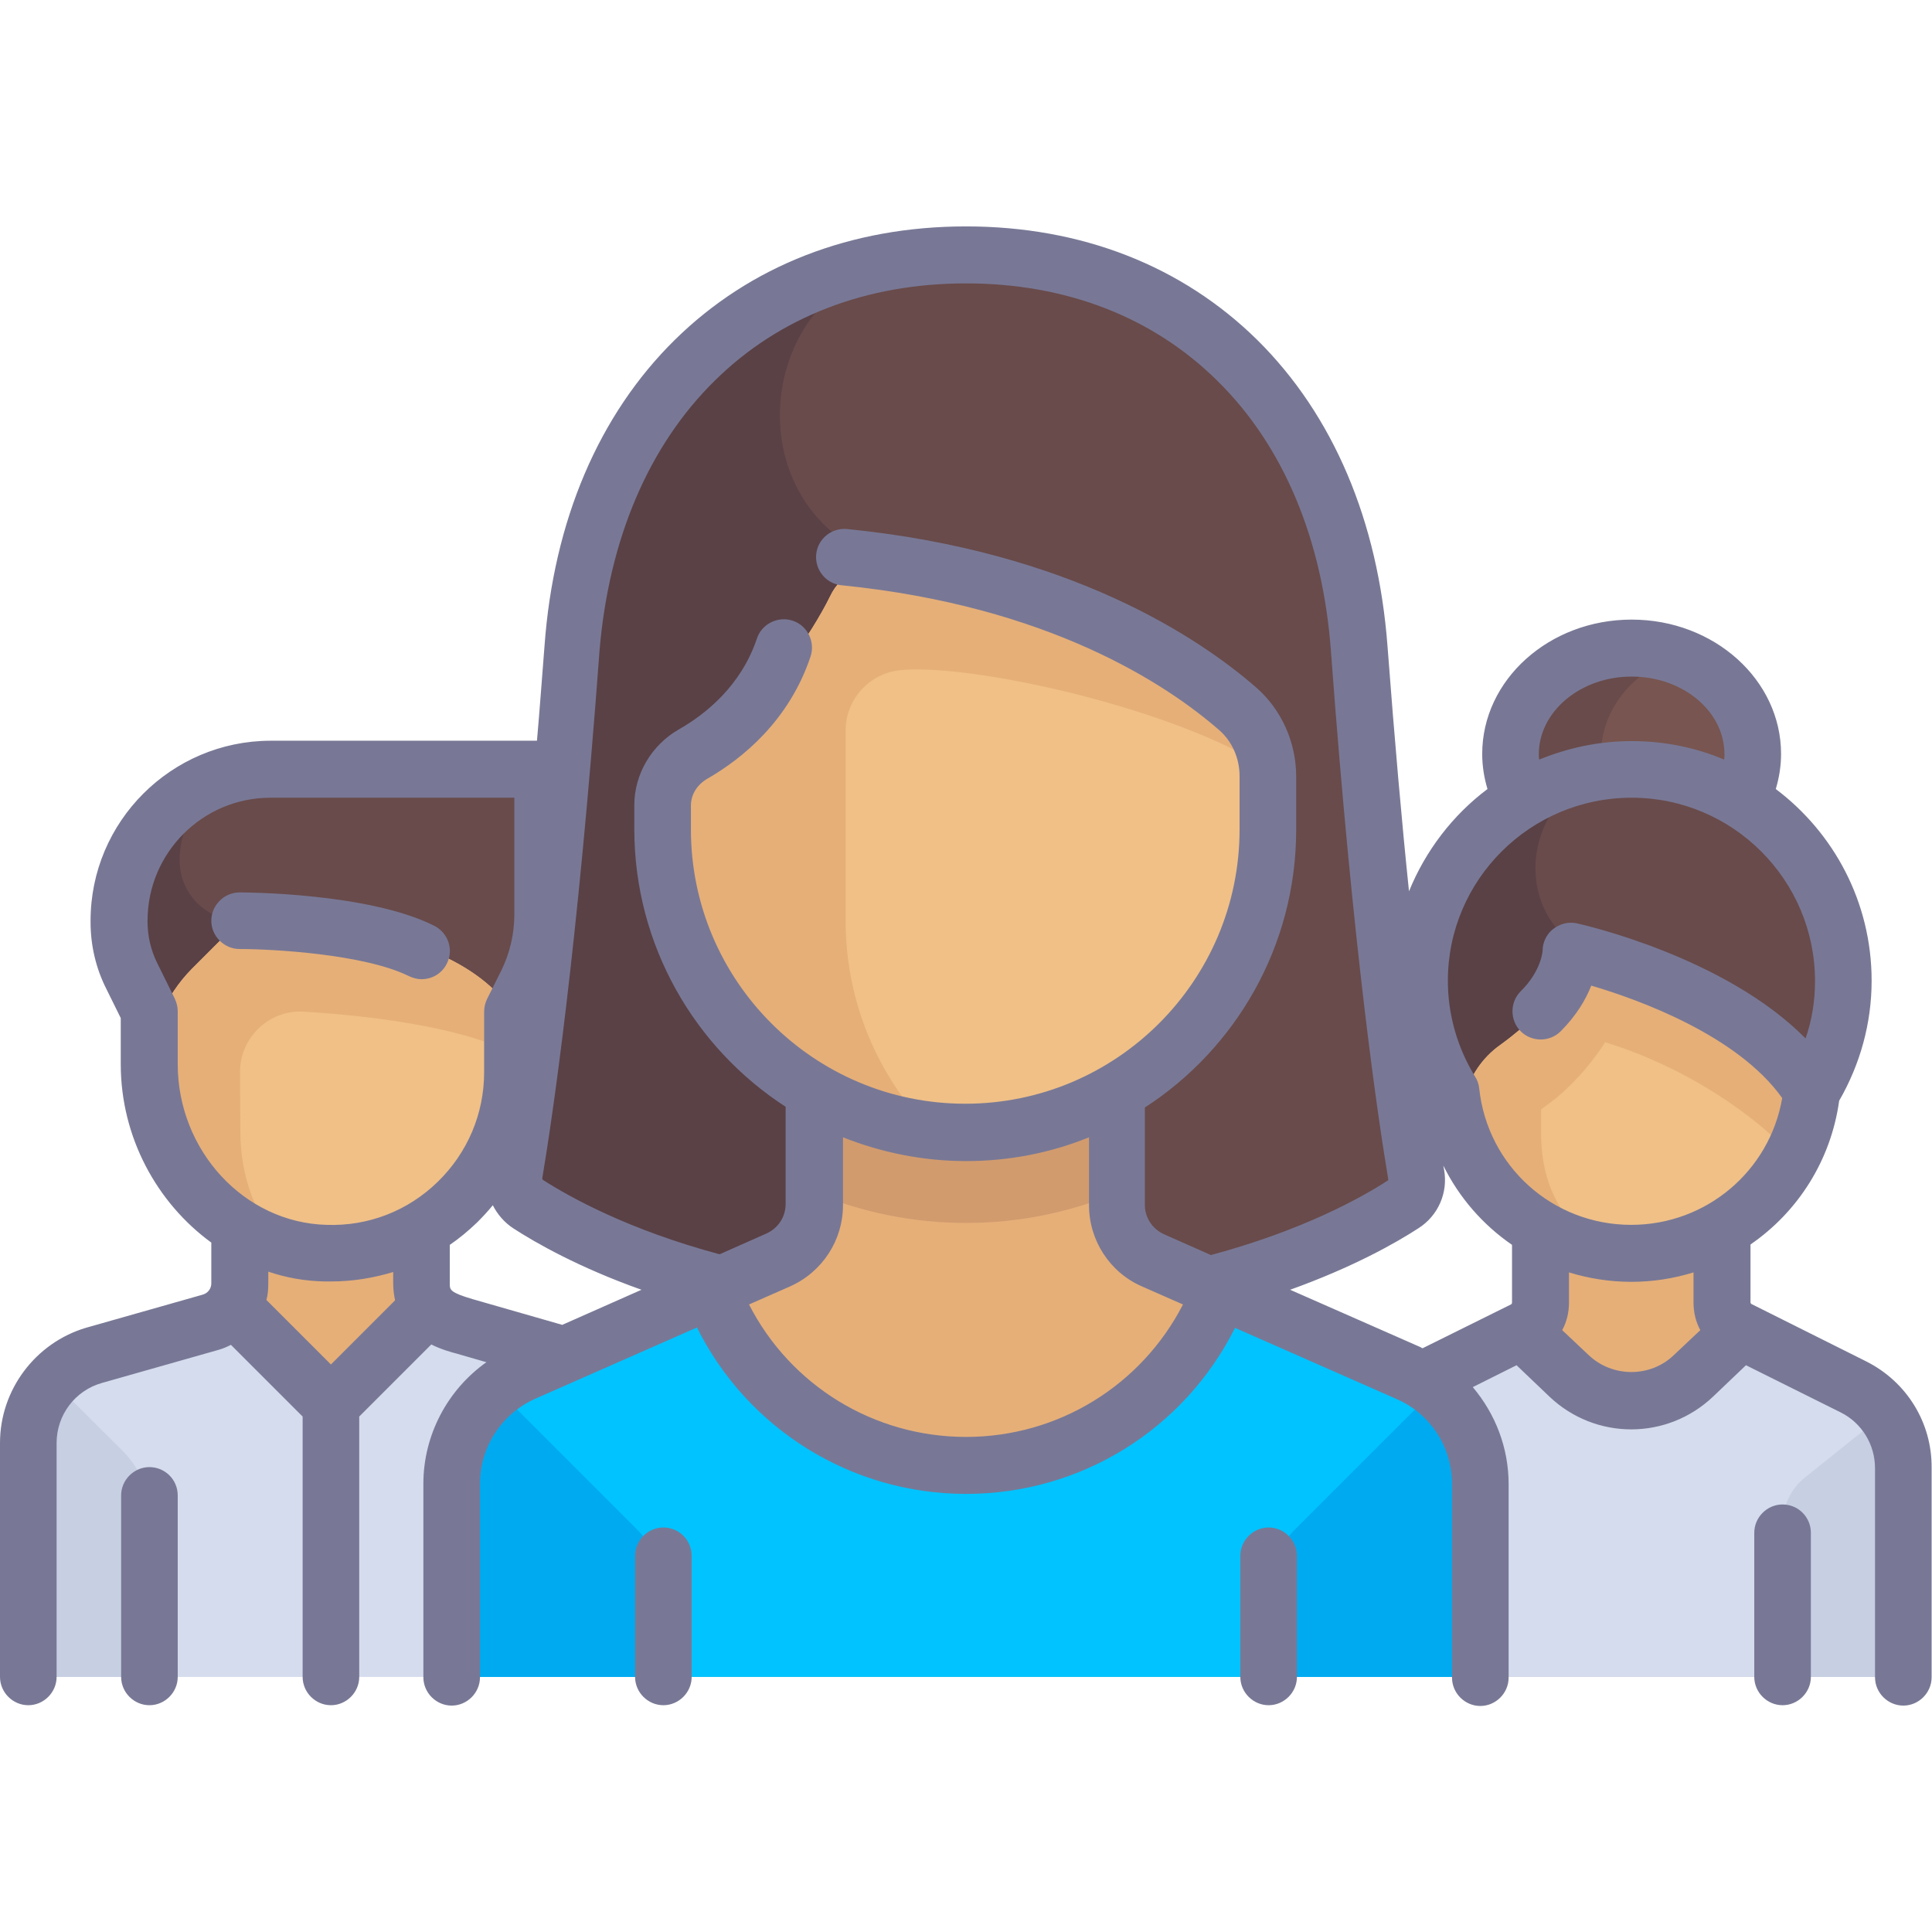
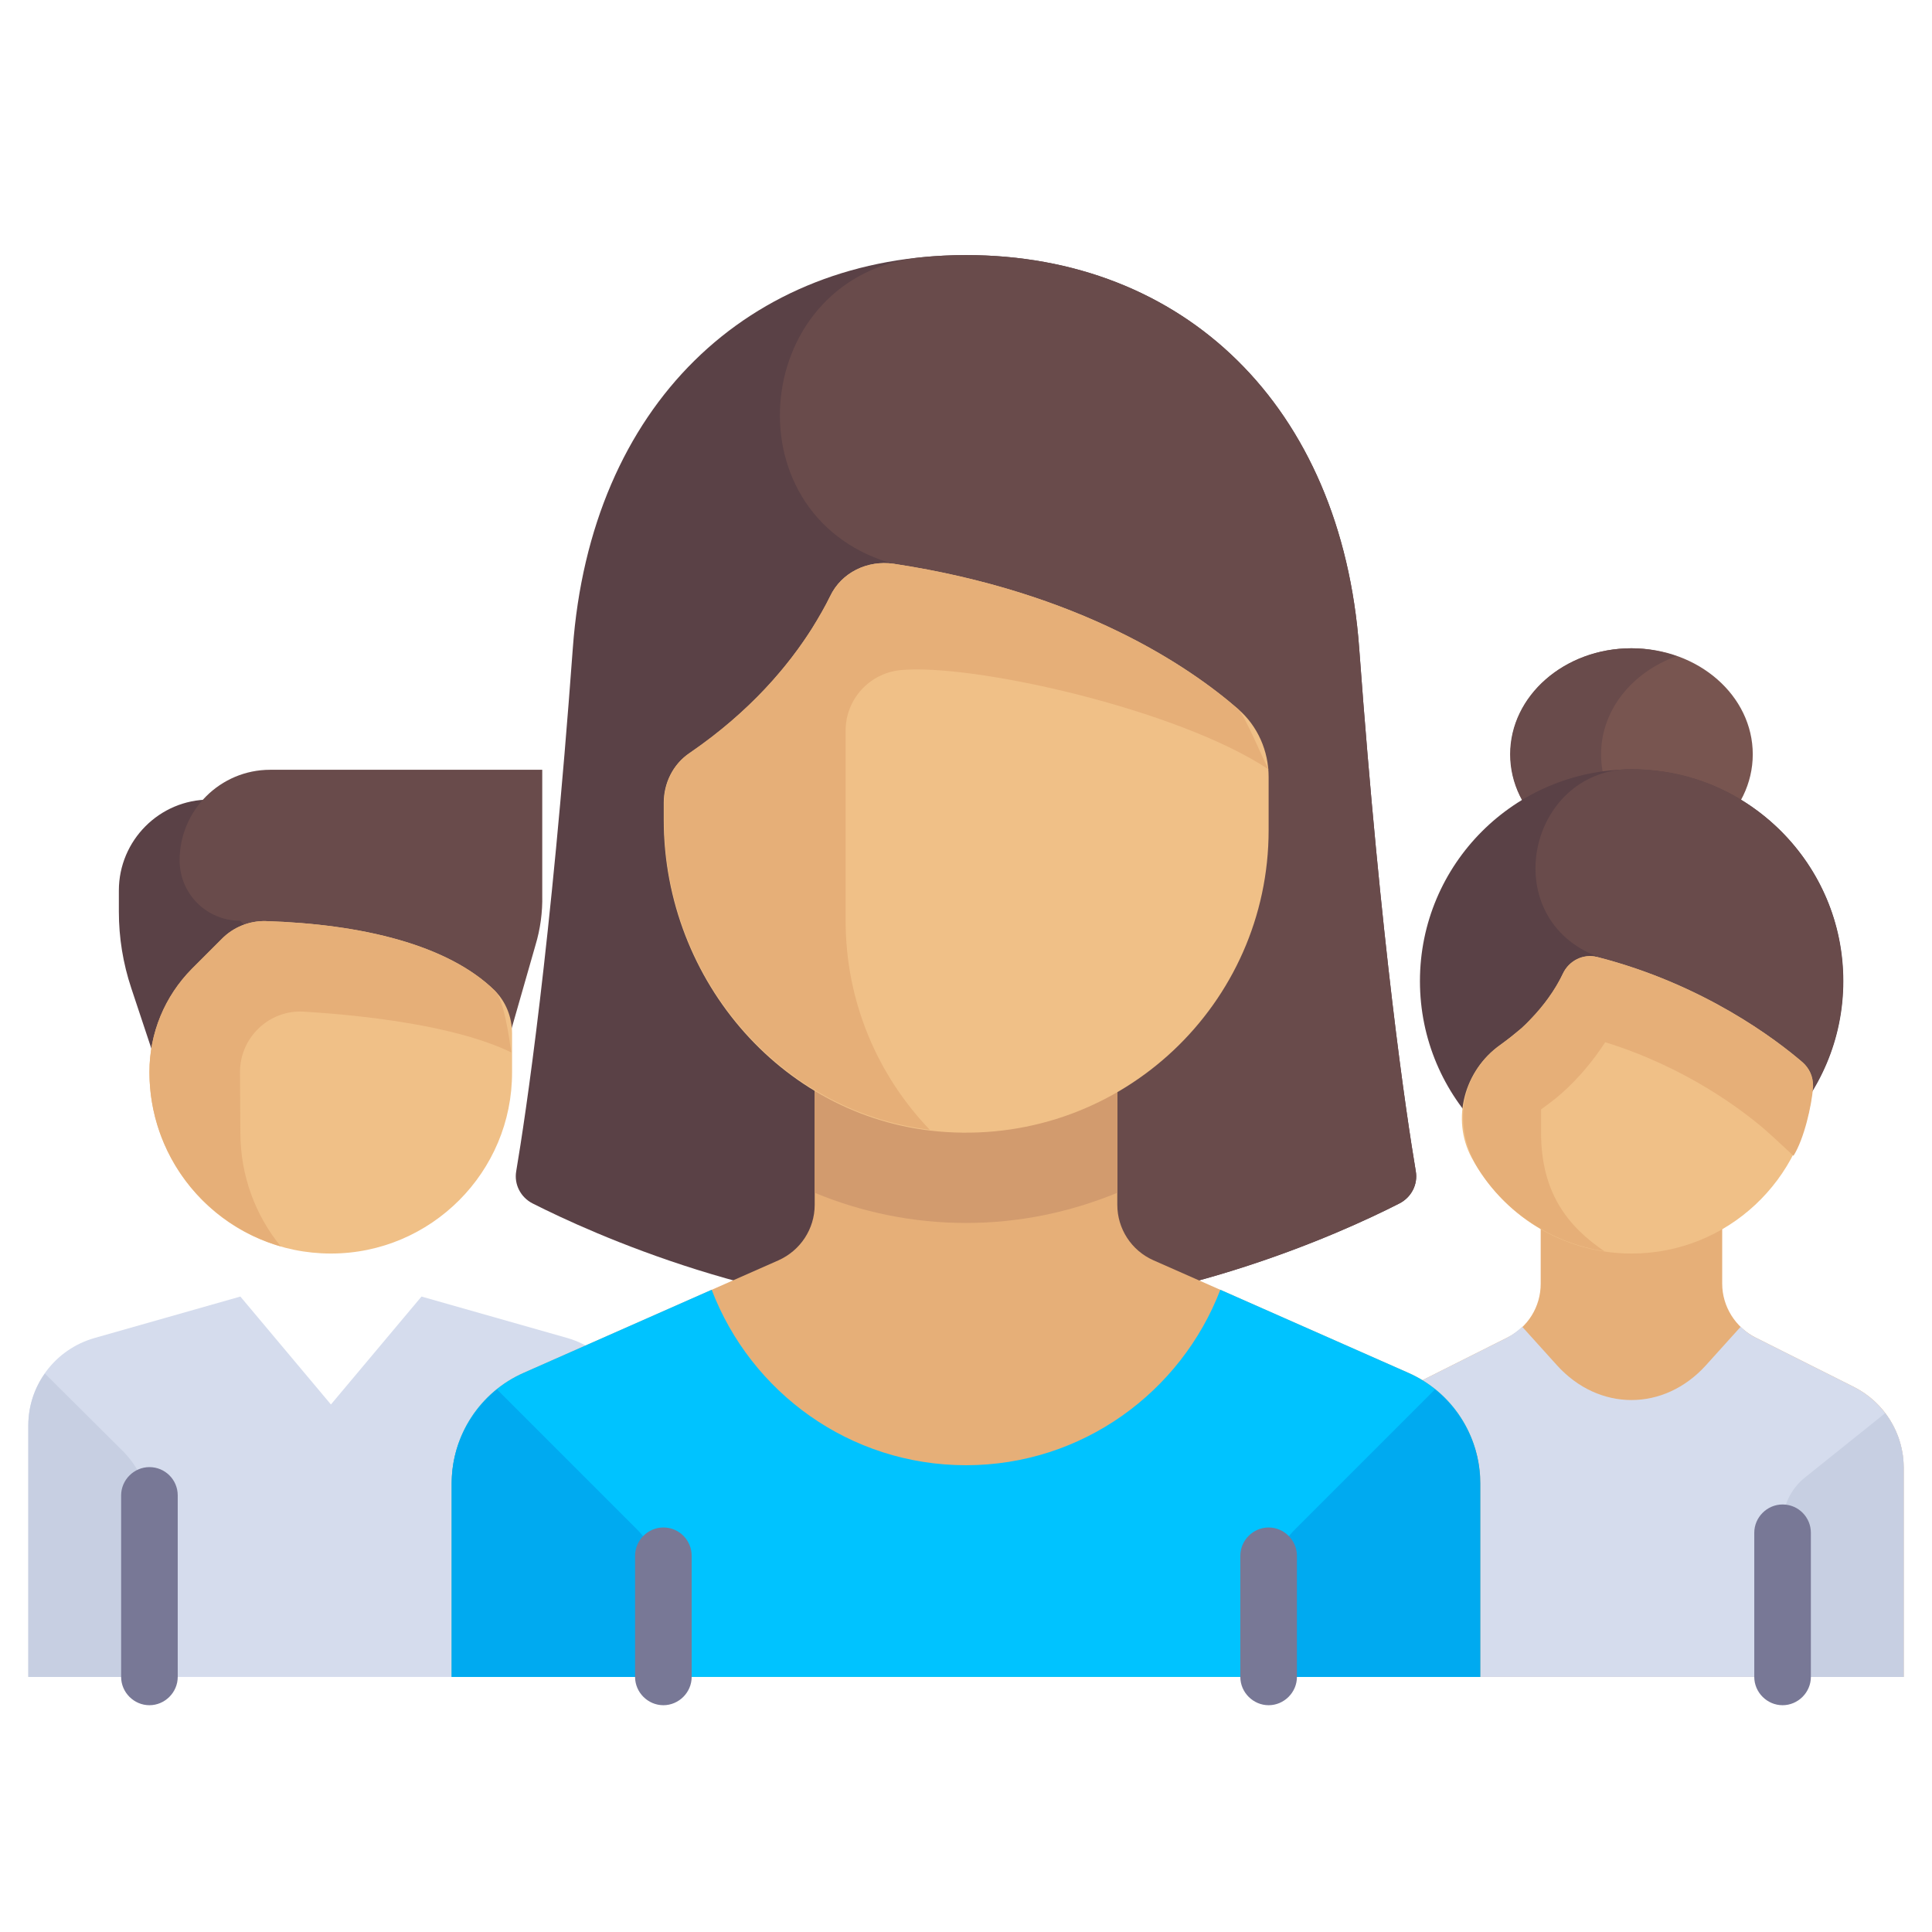
<svg xmlns="http://www.w3.org/2000/svg" version="1.1" id="Layer_1" x="0px" y="0px" viewBox="0 0 512 512" style="enable-background:new 0 0 512 512;" xml:space="preserve">
  <style type="text/css">
	.st0{fill:#785550;}
	.st1{fill:#694B4B;}
	.st2{fill:#E6AF78;}
	.st3{fill:#D5DCED;}
	.st4{fill:#5A4146;}
	.st5{fill:#F0C087;}
	.st6{fill:#C7CFE2;}
	.st7{fill:#D29B6E;}
	.st8{fill:#00C3FF;}
	.st9{fill:#00AAF0;}
	.st10{fill:#787896;}
</style>
  <ellipse class="st0" cx="432.4" cy="199.9" rx="32.1" ry="28.1" />
  <path class="st1" d="M424.3,199.9c0-11.8,8.3-21.8,20-26c-3.7-1.3-7.8-2.1-12-2.1c-17.7,0-32.1,12.6-32.1,28.1s14.4,28.1,32.1,28.1  c4.3,0,8.3-0.8,12-2.1C432.6,221.7,424.3,211.7,424.3,199.9z" />
  <path class="st2" d="M491.2,367.5l-25.9-13c-5.4-2.7-8.9-8.3-8.9-14.3l0-24h-48.1v24c0,6.1-3.4,11.6-8.9,14.3l-25.9,13  c-8.1,4.1-13.3,12.4-13.3,21.5v55.4h144.3V389C504.5,379.9,499.4,371.6,491.2,367.5z" />
  <path class="st3" d="M504.5,389c0-9.1-5.1-17.4-13.3-21.5l-25.9-13c-1.5-0.7-2.8-1.7-4-2.9l-9.2,10.2c-11.1,12.3-28.4,12.3-39.5,0  l-9.2-10.2c-1.2,1.1-2.5,2.1-4,2.9l-25.9,13c-8.1,4.1-13.3,12.4-13.3,21.5v55.4h144.3V389z" />
  <circle class="st4" cx="432.4" cy="260" r="56.1" />
  <path class="st1" d="M487.9,252.2c-3.1-22.9-20.6-42-43.1-47c-4.1-0.9-8.2-1.3-12.1-1.4c-26.9-0.2-35.9,37-11.7,48.7  c1.3,0.6,2.1,0.9,2.1,0.9l27.9,50.6c0,0,7.4,0.5,14.9,0.7C481.5,293.2,490.8,273.7,487.9,252.2z" />
  <path class="st5" d="M432.4,332.2L432.4,332.2c-18.4,0-34.3-10.3-42.4-25.4c-5.5-10.3-1.9-23.2,7.6-29.9c1.8-1.3,3.7-2.8,5.6-4.4  c5.7-5.1,9.1-10.5,11-14.5c1.6-3.4,5.4-5.3,9-4.4c28.3,7.2,47.6,22,54.5,27.9c1.8,1.6,2.9,3.9,2.7,6.3  C478.4,312.6,457.7,332.2,432.4,332.2z" />
  <path class="st2" d="M477.6,281.5c-6.9-6-26.2-20.7-54.4-27.9c-3.7-0.9-7.4,1-9,4.4c-1.4,3-3.8,6.8-7.3,10.7c0,0,0,0,0,0  c-1.1,1.2-2.3,2.5-3.6,3.7c-1.8,1.6-3.6,3-5.4,4.3c-11.2,7.8-13,22.2-6.1,33.1c7.3,11.5,19.3,19.6,33.4,21.8  c-9.6-6.5-16.8-15.4-16.8-31.4v-6.2c1.8-1.3,3.7-2.7,5.5-4.3c4.5-4,8.3-8.6,11.5-13.5c21.6,6.7,36.2,18,41.8,22.7  c1.5,1.3,3.6,3.2,8.1,7.4c2.8-4.5,4.8-13.2,5.2-18.3C480.5,285.4,479.4,283,477.6,281.5z" />
  <path class="st6" d="M499.6,374.5c3.1,4.1,4.9,9.1,4.9,14.5v55.4h-32.1V404c0-4.9,2.2-9.5,6-12.5L499.6,374.5z" />
  <path class="st4" d="M31.5,236v5.6c0,6.9,1.1,13.7,3.3,20.3l12.7,38.2h24v-88.2h-16C42.3,211.9,31.5,222.7,31.5,236z" />
  <path class="st1" d="M141.9,250.5l-14.2,49.6L63.6,244c-8.9,0-16-7.2-16-16l0,0c0-13.3,10.8-24,24-24h72.1v33.3  C143.8,241.7,143.2,246.2,141.9,250.5z" />
-   <rect x="63.6" y="324.1" class="st2" width="48.1" height="48.1" />
  <path class="st3" d="M150.4,354.6l-38.7-11l-24,28.6l-24-28.6l-38.7,11C14.6,357.6,7.5,367,7.5,377.8v66.6h160.3v-66.6  C167.8,367,160.7,357.6,150.4,354.6z" />
  <path class="st5" d="M87.7,332.2L87.7,332.2c-26.6,0-48.1-21.5-48.1-48.1l0,0c0-10.3,4.1-20.1,11.3-27.4l7.9-7.9  c3.1-3.1,7.3-4.8,11.6-4.7c25.6,0.8,48.3,6.3,60.7,18.4c3,3,4.6,7.1,4.6,11.4v10.2C135.8,310.6,114.2,332.2,87.7,332.2z" />
  <path class="st2" d="M63.6,284.1c0-9.2,7.8-16.6,17-16c16.2,1,40.2,3.7,54.9,10.8c-0.5-3.4-1.9-14-4.4-16.4  c-12.4-12.1-35.1-17.6-60.7-18.4h0l0,0c-4.3-0.1-8.6,1.6-11.6,4.7l-7.9,7.9c-7.3,7.3-11.3,17.1-11.3,27.4l0,0  c0,21.9,14.7,40.4,34.8,46.2c-6.7-8.2-10.7-18.7-10.7-30.2L63.6,284.1L63.6,284.1L63.6,284.1z" />
  <path class="st6" d="M39.6,401.6c0-6.4-2.5-12.5-7-17L11.9,364c-2.8,3.9-4.4,8.7-4.4,13.8v66.6h32.1V401.6z" />
  <path class="st4" d="M256,348.2c52.4,0,99.5-21.4,114.9-29.3c3.1-1.6,4.9-5,4.3-8.5c-2.5-14.9-9.2-59.4-15-138.6  C355.5,107.4,313.6,67.6,256,67.6s-99.5,39.8-104.2,104.2c-5.8,79.2-12.5,123.8-15,138.6c-0.6,3.5,1.2,6.9,4.3,8.5  C156.5,326.7,203.6,348.2,256,348.2z" />
  <path class="st1" d="M370.9,318.9c3.1-1.6,4.9-5,4.3-8.5c-2.5-14.9-9.2-59.4-15-138.6C355.5,107.4,313.6,67.6,256,67.6  c-4,0-8,0.2-11.9,0.6c-44.8,4.5-51.5,67.7-8.5,80.9c0.7,0.2,1.1,0.3,1.1,0.3l16,198.7c0,0,0,0,0.1,0.1  C306.5,349.1,355.2,326.9,370.9,318.9z" />
  <path class="st2" d="M119.7,444.4v-51.3c0-12.7,7.5-24.2,19.1-29.3l67.5-29.8c5.8-2.6,9.6-8.3,9.6-14.7v-35.2h80.2v35.2  c0,6.3,3.7,12.1,9.6,14.7l67.5,29.8c11.6,5.1,19.1,16.6,19.1,29.3v51.3L119.7,444.4L119.7,444.4z" />
  <path class="st7" d="M215.9,316.1c12.3,5.1,25.9,8,40.1,8c14.2,0,27.7-2.9,40.1-8v-32.1h-80.2L215.9,316.1L215.9,316.1z" />
  <path class="st8" d="M373.2,363.8l-49.8-22c-10.4,27.1-36.6,46.5-67.4,46.5s-57-19.3-67.4-46.5l-49.8,22  c-11.6,5.1-19.1,16.6-19.1,29.3v51.3h272.5v-51.3C392.3,380.4,384.8,368.9,373.2,363.8z" />
  <path class="st5" d="M328.1,187.9c-12.9-11.2-41.8-31-91.3-38.5c-6.9-1-13.8,2.3-16.8,8.6c-5.1,10.4-15.9,27-37.4,41.7  c-4.3,2.9-6.7,7.9-6.7,13v4.6c0,42.7,32.2,80,74.8,82.7c46.7,3,85.5-34,85.5-80v-14.1C336.2,199,333.3,192.4,328.1,187.9z" />
  <path class="st2" d="M336.2,203.9c-1.2-2-6.3-14.4-8.1-16c-12.9-11.2-41.8-31-91.3-38.5c-6.9-1-13.8,2.3-16.8,8.6  c-1.2,2.5-2.9,5.4-4.8,8.5c-6.2,9.8-16.2,21.9-32.4,33c-4.3,2.9-6.8,7.9-6.8,13.1v4.6c0,41.2,30,77.3,70.4,82.2  c-13.8-14.4-22.3-33.9-22.3-55.4v-50.4c0-8.2,6.2-15.1,14.4-16C257.6,175.7,312.1,187.9,336.2,203.9z" />
  <g>
    <path class="st9" d="M131.7,368.2c-7.4,6-12,15.1-12,24.9v51.3h56.1v-22.1c0-6.4-2.5-12.5-7-17L131.7,368.2z" />
    <path class="st9" d="M380.3,368.2c7.4,6,12,15.1,12,24.9v51.3h-56.1v-22.1c0-6.4,2.5-12.5,7-17L380.3,368.2z" />
  </g>
  <path class="st10" d="M175.8,404.8c-4.1,0-7.5,3.4-7.5,7.5v32.1c0,4.1,3.4,7.5,7.5,7.5s7.5-3.4,7.5-7.5v-32.1  C183.3,408.2,180,404.8,175.8,404.8z" />
  <path class="st10" d="M336.2,404.8c-4.1,0-7.5,3.4-7.5,7.5v32.1c0,4.1,3.4,7.5,7.5,7.5s7.5-3.4,7.5-7.5v-32.1  C343.7,408.2,340.3,404.8,336.2,404.8z" />
-   <path class="st10" d="M108.4,258.7c1.1,0.5,2.2,0.8,3.3,0.8c2.8,0,5.4-1.5,6.7-4.1c1.9-3.7,0.4-8.2-3.4-10.1  c-17.4-8.7-50.1-8.8-51.5-8.8c-4.1,0-7.5,3.4-7.5,7.5c0,4.1,3.4,7.5,7.5,7.5C72,251.5,96.5,252.8,108.4,258.7z" />
  <path class="st10" d="M39.6,388.8c-4.1,0-7.5,3.4-7.5,7.5v48.1c0,4.1,3.4,7.5,7.5,7.5s7.5-3.4,7.5-7.5v-48.1  C47.1,392.1,43.7,388.8,39.6,388.8z" />
-   <path class="st10" d="M494.6,360.8l-30.4-15.2c-0.2-0.1-0.3-0.3-0.3-0.5l0-15.3c12.5-8.6,21.3-22.2,23.5-38.1  c5.6-9.7,8.6-20.6,8.6-31.8c0-20.8-10-39.2-25.4-50.8c0.9-3,1.4-6.1,1.4-9.3c0-19.6-17.7-35.6-39.6-35.6s-39.6,16-39.6,35.6  c0,3.2,0.5,6.3,1.4,9.3c-9.2,6.9-16.4,16.3-20.8,27.1c-1.9-18.3-3.8-39.9-5.7-65c-2.5-33.2-14.4-61.2-34.5-81.1  c-20-19.7-46.7-30.1-77.2-30.1s-57.2,10.4-77.2,30.1c-20.1,19.8-32.1,47.9-34.5,81.1c-0.7,8.8-1.3,17.2-2,25.1H71.6  C45.4,196.4,24,217.7,24,244v0.4c0,6.1,1.4,12.2,4.2,17.7l3.8,7.7V282c0,19.4,9.6,36.8,24,47.3v10.8c0,1.4-0.9,2.6-2.3,3l-31,8.8  C9.4,355.9,0,368.3,0,382.4v62c0,4.1,3.4,7.5,7.5,7.5s7.5-3.4,7.5-7.5v-62c0-7.4,4.9-13.9,12-15.9l31-8.8c1.1-0.3,2.2-0.8,3.2-1.3  l19,19v69c0,4.1,3.4,7.5,7.5,7.5s7.5-3.4,7.5-7.5v-69l19.1-19.1c2.6,1.3,5.1,2,7,2.5l7.6,2.2c-10.3,7.3-16.7,19.3-16.7,32.2v51.3  c0,4.1,3.4,7.5,7.5,7.5s7.5-3.4,7.5-7.5v-51.3c0-9.7,5.7-18.5,14.6-22.5l42.9-18.9c13.4,26.9,40.9,44.1,71.3,44.1  c30.5,0,57.8-17.1,71.3-44l42.9,18.9c8.9,3.9,14.6,12.7,14.6,22.5v51.3c0,4.1,3.4,7.5,7.5,7.5s7.5-3.4,7.5-7.5v-51.3  c0-9.6-3.5-18.6-9.5-25.7l11.6-5.8l8.7,8.3c6.1,5.8,13.9,8.7,21.7,8.7c7.8,0,15.6-2.9,21.7-8.7l8.7-8.3l25.1,12.5  c5.6,2.8,9.1,8.5,9.1,14.8v55.4c0,4.1,3.4,7.5,7.5,7.5s7.5-3.4,7.5-7.5V389C512,377,505.3,366.2,494.6,360.8z M407.8,199.9  c0-11.3,11-20.6,24.6-20.6s24.6,9.2,24.6,20.6c0,0.5,0,0.9-0.1,1.4c-7.5-3.2-15.8-4.9-24.5-4.9c-8.7,0-16.9,1.8-24.5,4.9  C407.8,200.8,407.8,200.4,407.8,199.9z M432.4,211.4c26.8,0,48.6,21.8,48.6,48.6c0,5.2-0.8,10.3-2.5,15.2  c-21.3-21.6-58.8-30.1-60.6-30.5c-2.2-0.5-4.5,0.1-6.3,1.5c-1.8,1.4-2.8,3.6-2.8,5.8c0,0-0.3,5.3-5.8,10.7c-2.9,2.9-2.9,7.7,0,10.6  c2.9,2.9,7.7,2.9,10.6,0c4.2-4.2,6.7-8.5,8.1-12.1c12.6,3.7,38.8,13.2,50.6,29.8c-3.3,19.3-20.1,33.6-40,33.6  c-20.8,0-38.1-15.5-40.3-36.2c-0.1-1.1-0.5-2.2-1.1-3.1c-4.7-7.7-7.2-16.4-7.2-25.4C383.7,233.2,405.5,211.4,432.4,211.4z   M189.4,100.9C206.5,84,229.5,75.1,256,75.1s49.5,8.9,66.6,25.8c17.5,17.2,27.9,42,30.1,71.5c5.9,80,12.6,124.6,15.2,140.1  c0,0.2,0,0.3-0.2,0.4c-7.1,4.6-22.6,13.2-46.8,19.7l-12.4-5.5c-3.1-1.4-5.1-4.4-5.1-7.8v-25.8c24.1-15.6,40.1-42.8,40.1-73.6v-14.1  c0-9.1-3.9-17.8-10.7-23.7c-15.1-13.1-49.2-36-108.3-41.9c-4.1-0.4-7.8,2.6-8.2,6.7c-0.4,4.1,2.6,7.8,6.7,8.2  c55,5.5,86.2,26.3,100,38.3c3.5,3,5.5,7.5,5.5,12.3v14.1c0,40.1-32.6,72.7-72.7,72.7s-72.7-32.6-72.7-72.7v-6.3  c0-2.9,1.6-5.5,4.3-7.1c9.4-5.4,21.7-15.4,27.4-32.4c1.3-3.9-0.8-8.2-4.7-9.5c-3.9-1.3-8.2,0.8-9.5,4.7c-4.2,12.5-13.5,20-20.7,24.1  c-7.3,4.2-11.8,11.9-11.8,20.1v6.3c0,30.8,16,58,40.1,73.6v25.8c0,3.4-2,6.4-5.1,7.8l-12.4,5.5c-24.2-6.5-39.6-15.1-46.8-19.7  c-0.1-0.1-0.2-0.2-0.2-0.4c2.6-15.5,9.3-60.1,15.2-140.1C161.4,142.9,171.9,118.1,189.4,100.9z M47.1,282v-14c0-1.2-0.3-2.3-0.8-3.4  l-4.6-9.3c-1.7-3.4-2.6-7.2-2.6-11V244c0-18,14.6-32.6,32.6-32.6h64.6v31.1c0,5-1.2,10.1-3.4,14.6l-3.8,7.6c-0.5,1-0.8,2.2-0.8,3.4  v16c0,11.1-4.4,21.4-12.3,29.1c-7.9,7.7-18.4,11.8-29.5,11.4C64.7,324,47.1,304.9,47.1,282z M86,339.6c0.6,0,1.2,0,1.7,0  c5.7,0,11.2-0.9,16.5-2.5v3c0,1.6,0.2,3.1,0.5,4.5l-17,17l-17.1-17.1c0.4-1.4,0.5-2.9,0.5-4.4V337C75.8,338.6,80.8,339.5,86,339.6z   M119.2,340.2l0-10.3c2.5-1.7,4.9-3.7,7.2-5.9c1.5-1.5,2.9-3,4.2-4.6c1.2,2.4,3.1,4.6,5.4,6.1c6,3.9,17.4,10.4,34,16.3l-21,9.3  l-23.7-6.8C119.2,342.5,119.2,341.8,119.2,340.2z M256,380.8c-24.4,0-46.5-13.6-57.5-35.1l10.9-4.8c8.5-3.8,14-12.2,14-21.5v-18  c10.1,4,21.1,6.3,32.6,6.3s22.5-2.2,32.6-6.3v18c0,9.3,5.5,17.8,14,21.5l10.9,4.8C302.5,367.1,280.5,380.8,256,380.8z M341.9,341.8  c16.7-6,28-12.4,34-16.3c5.2-3.3,7.9-9.4,6.8-15.5c-0.1-0.3-0.1-0.7-0.2-1.1c4.2,8.5,10.5,15.7,18.2,21v15.3c0,0.2-0.1,0.4-0.3,0.5  L377,357.3c-0.3-0.1-0.5-0.3-0.8-0.4L341.9,341.8z M421,359.1l-7-6.6c1.2-2.2,1.8-4.7,1.8-7.3v-8c5.2,1.6,10.8,2.5,16.5,2.5  c5.8,0,11.3-0.9,16.5-2.5l0,8c0,2.6,0.6,5.1,1.8,7.3l-7,6.6C437.4,365.1,427.3,365.1,421,359.1z" />
  <path class="st10" d="M472.4,398.7c-4.1,0-7.5,3.4-7.5,7.5v38.2c0,4.1,3.4,7.5,7.5,7.5s7.5-3.4,7.5-7.5v-38.2  C479.9,402.1,476.6,398.7,472.4,398.7z" />
</svg>